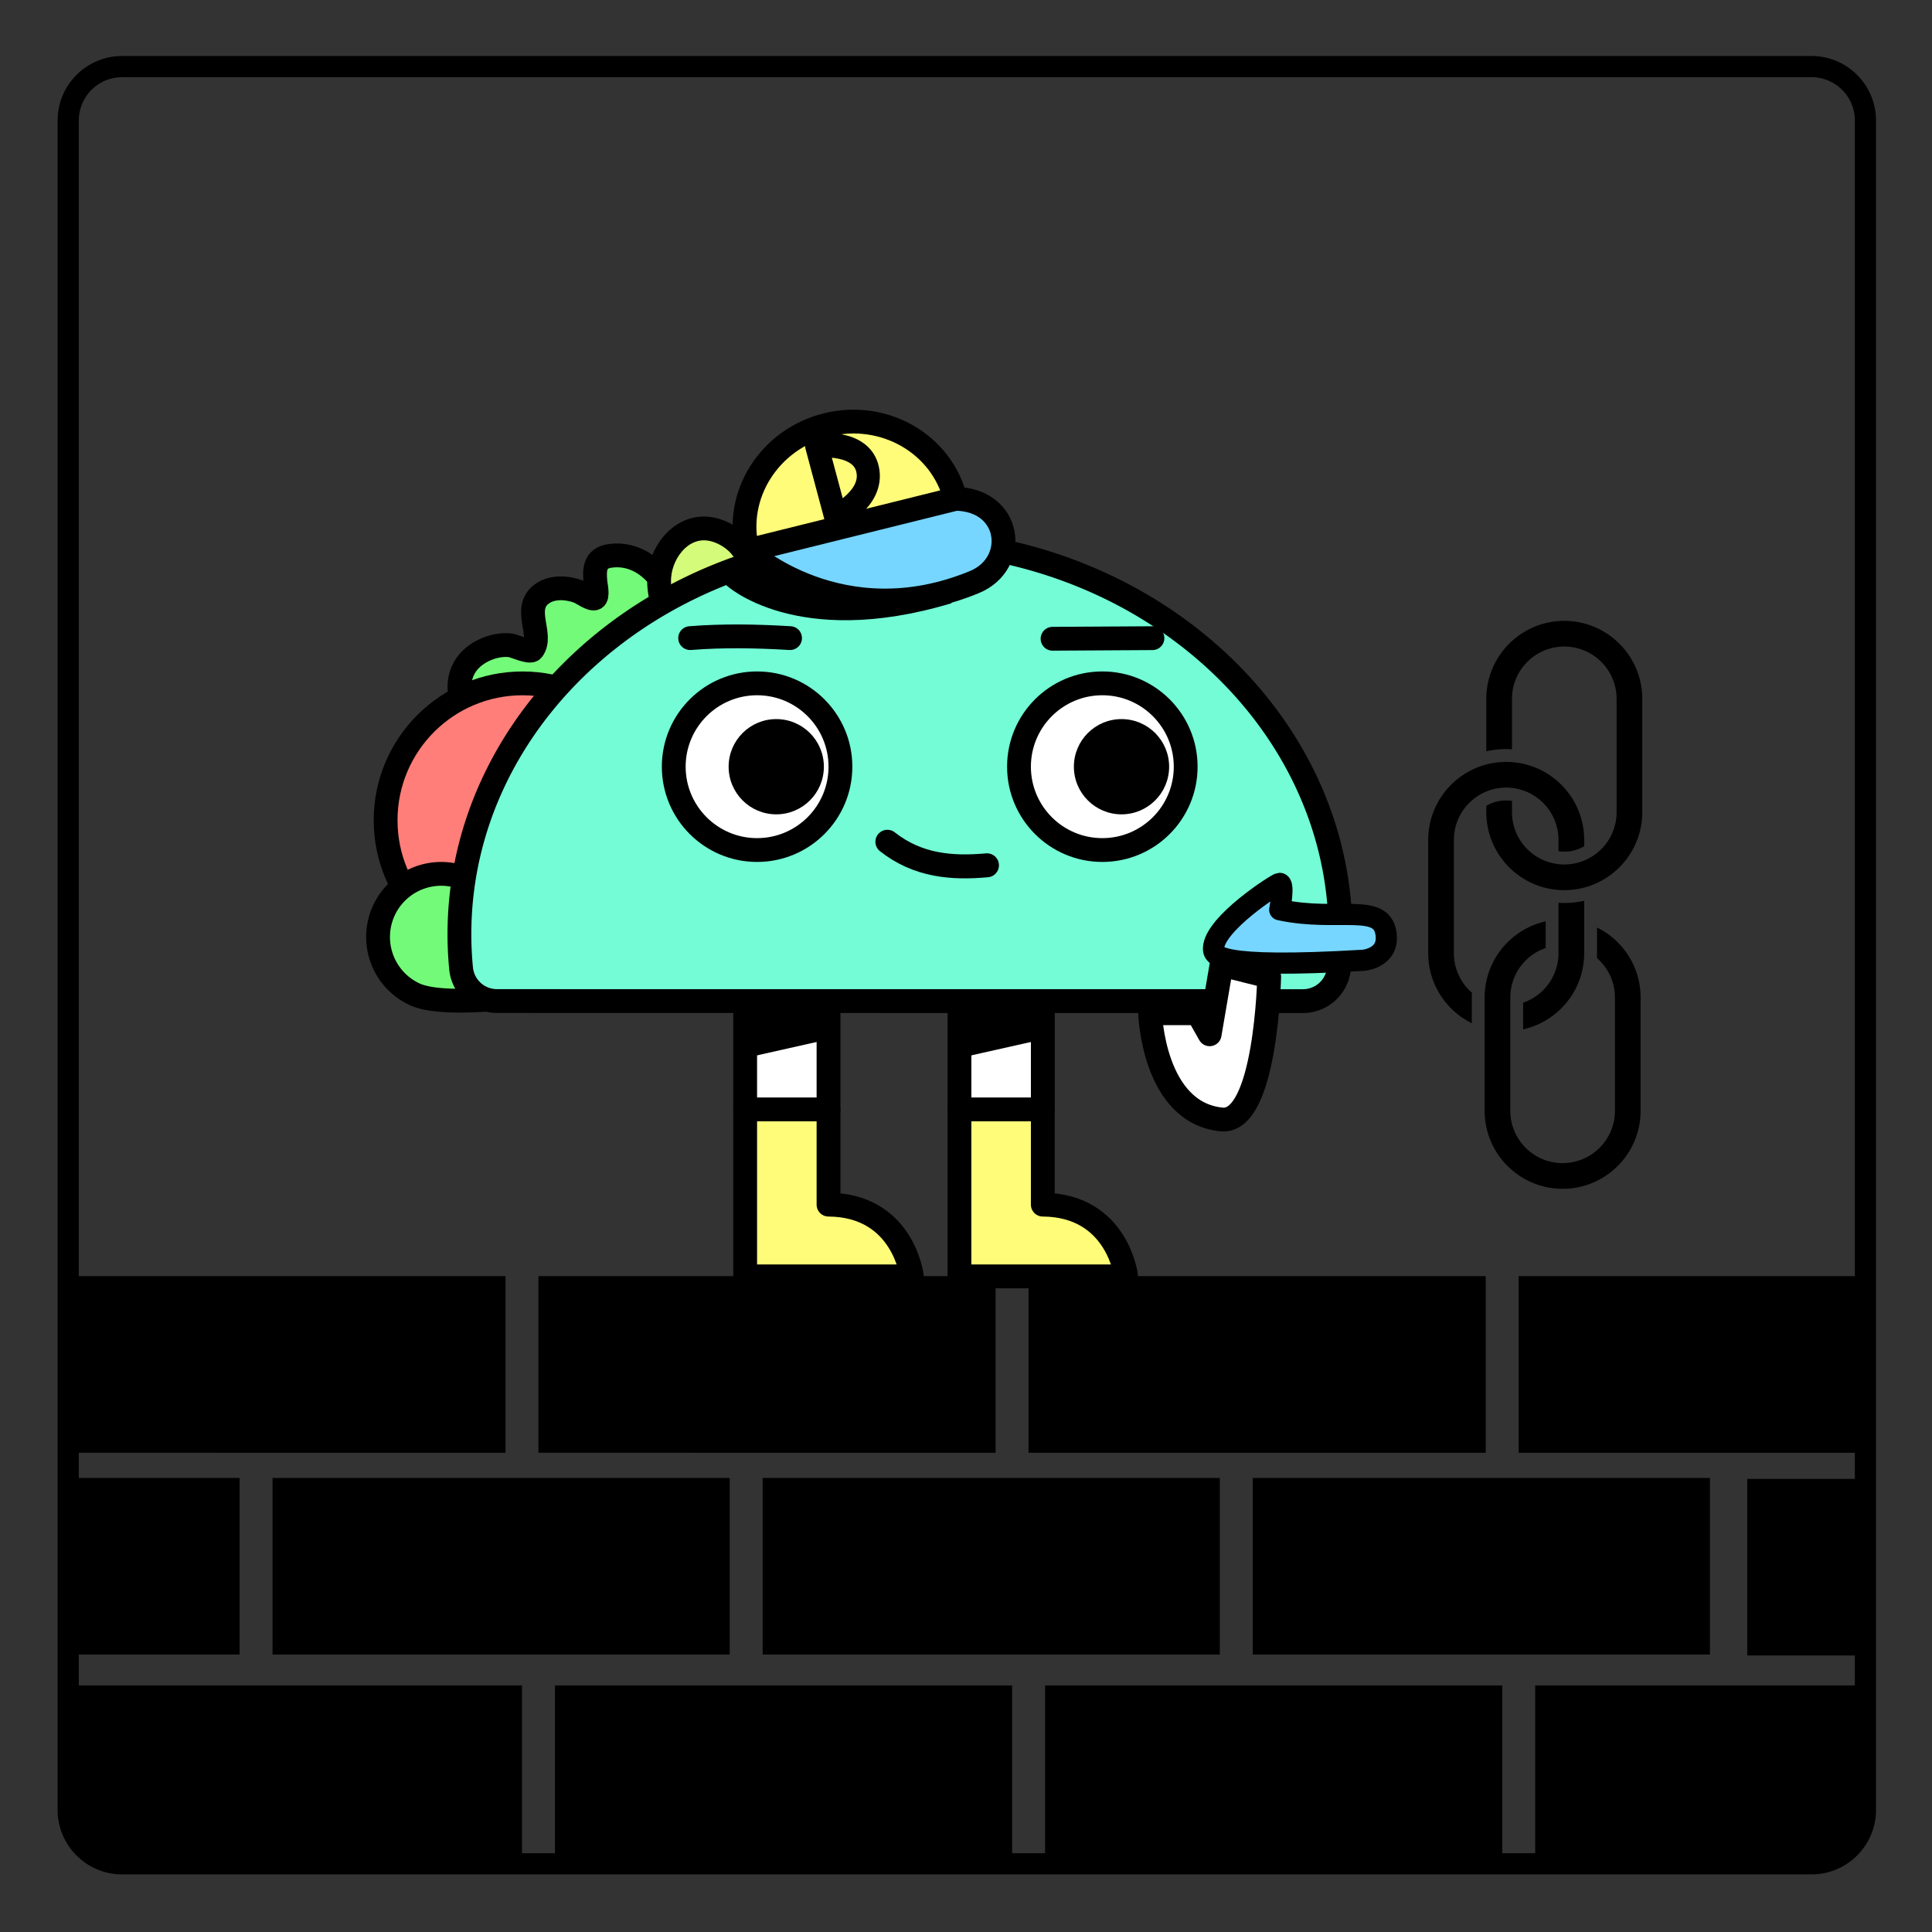
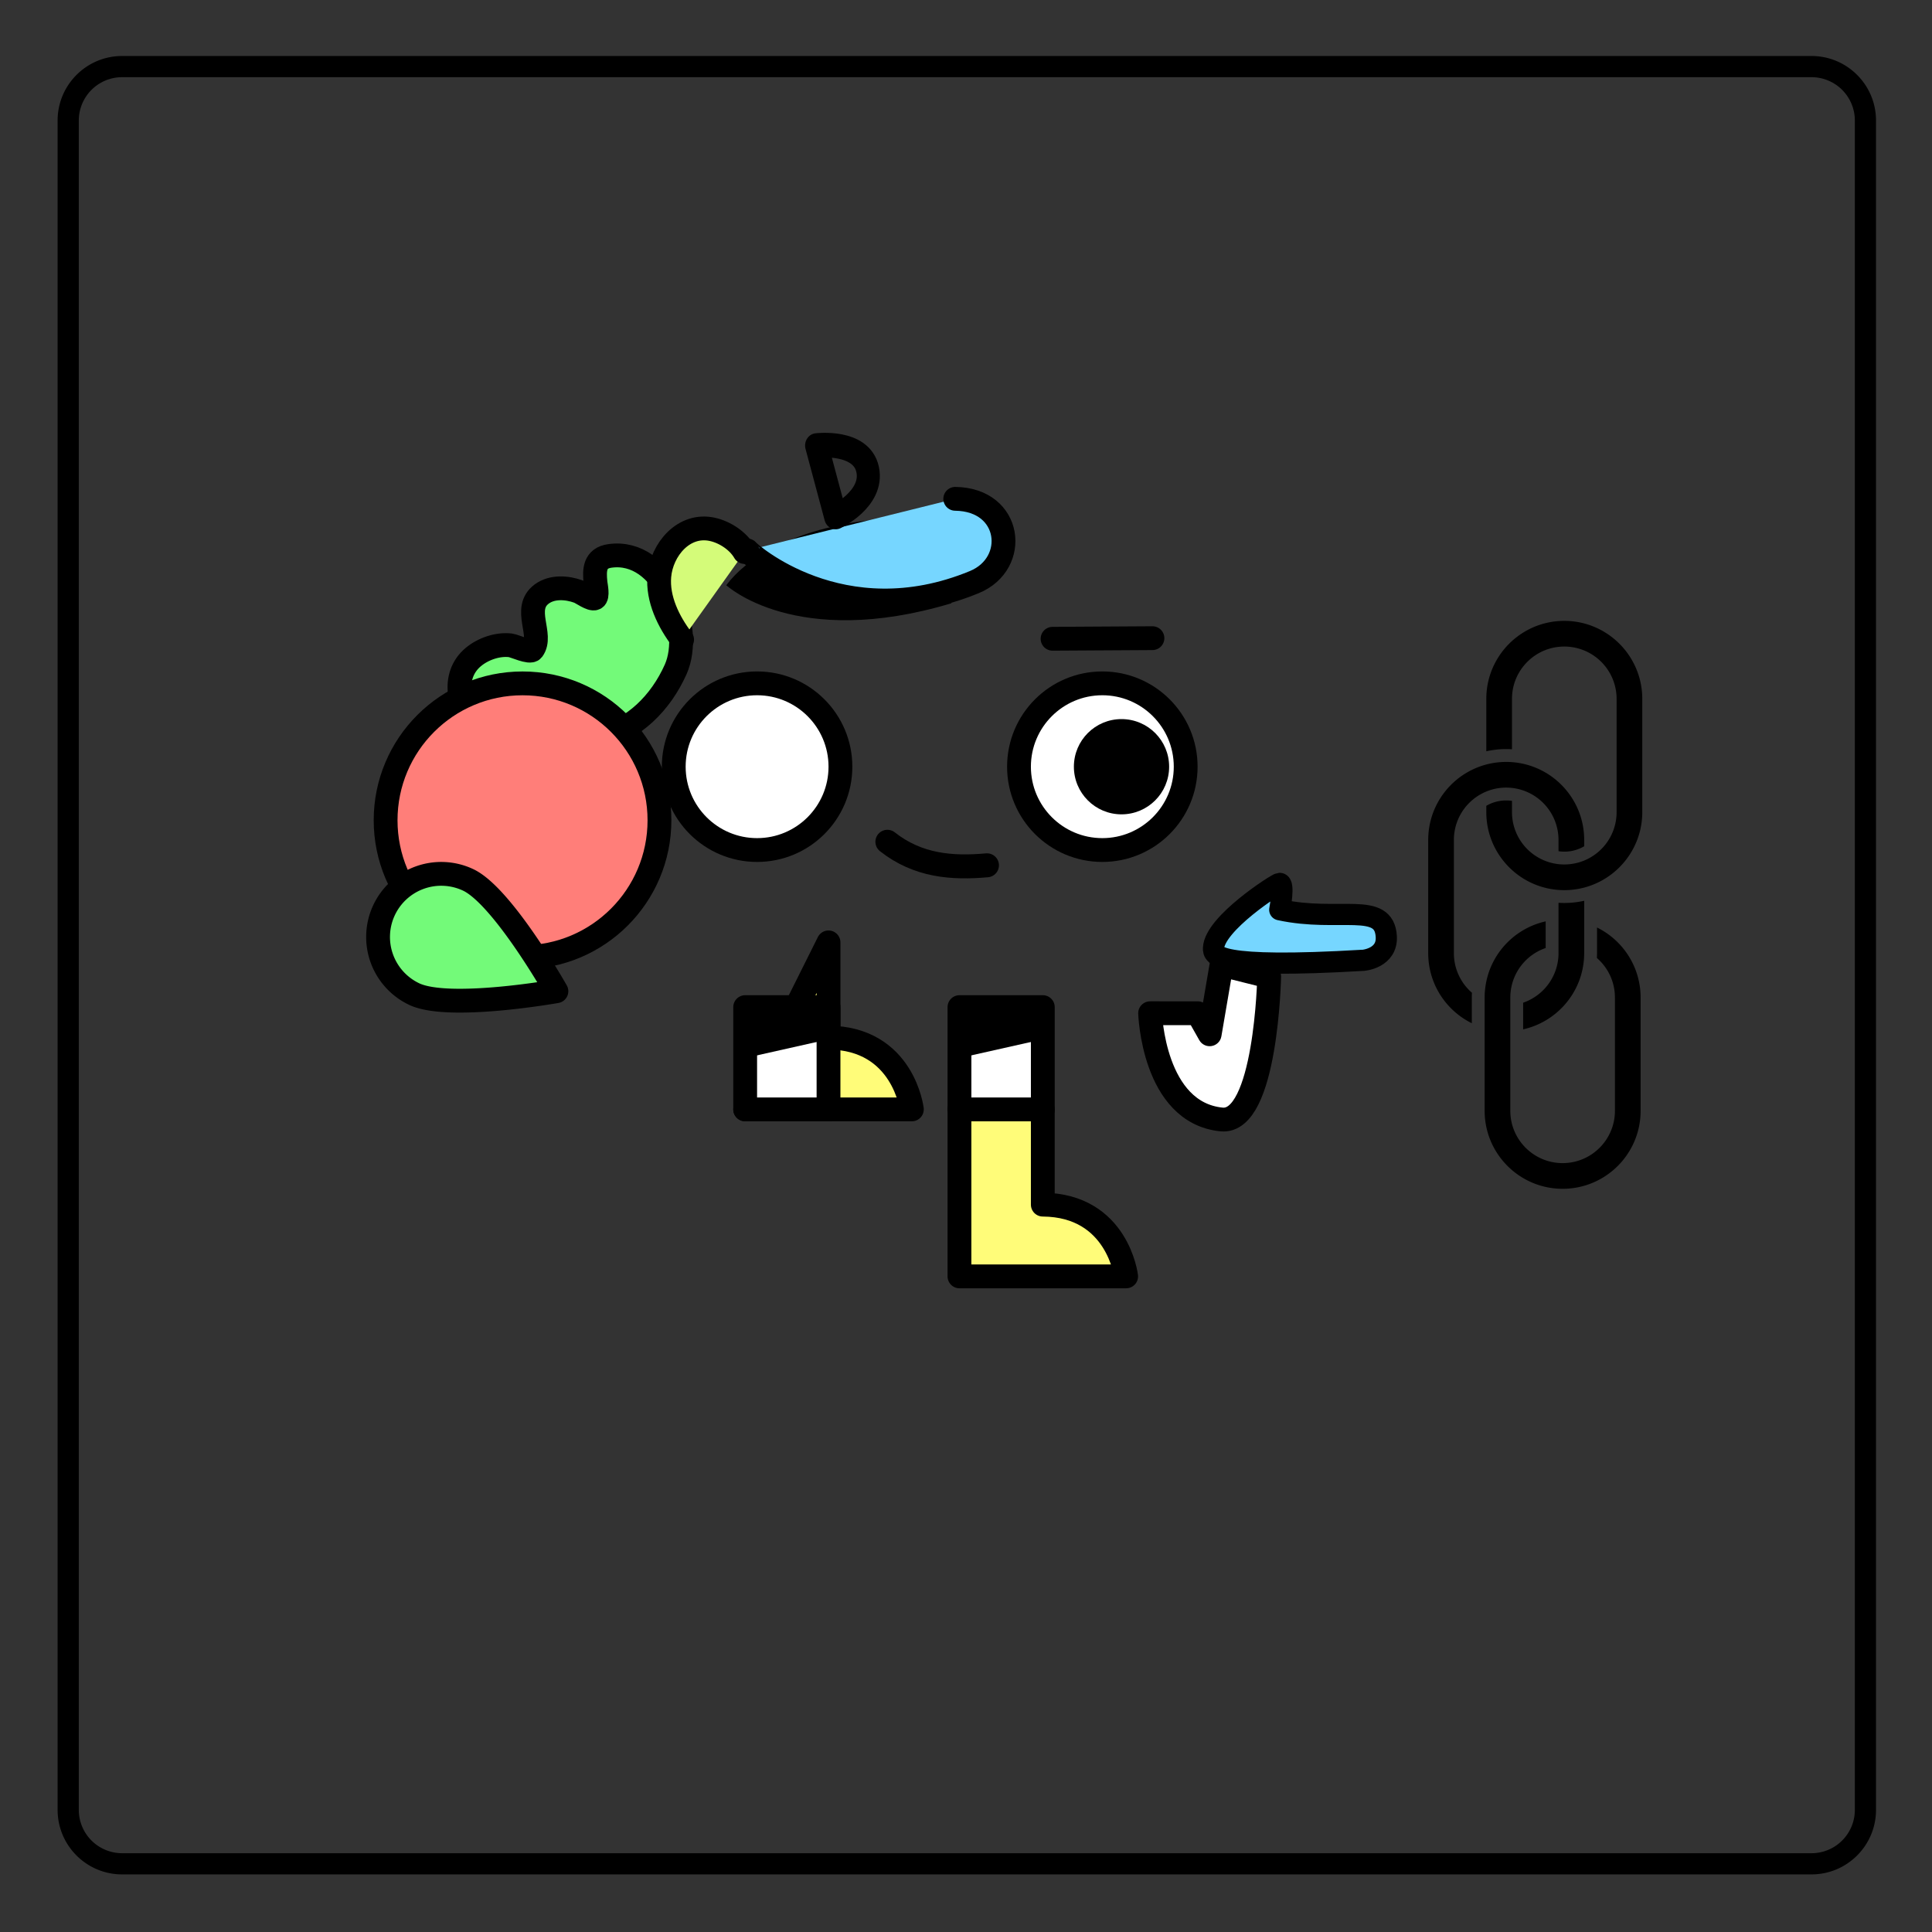
<svg xmlns="http://www.w3.org/2000/svg" xml:space="preserve" style="fill-rule:evenodd;clip-rule:evenodd;stroke-linecap:round;stroke-linejoin:round;stroke-miterlimit:1.5" viewBox="0 0 301 301">
  <rect x="0" y="0" width="301" height="301" fill="#333333" stroke="none" />
  <path d="M-64 7h218v236H-64z" style="fill:none" transform="matrix(1.376 0 0 1.271 88.7 -8.524)" />
  <path d="M292.276 18.775c0-5.547-4.501-10.05-10.045-10.05H19.026c-5.546 0-10.05 4.503-10.05 10.05v263.2c0 5.547 4.504 10.05 10.05 10.05h263.205c5.544 0 10.045-4.503 10.045-10.05zm-3.297 0v263.2a6.75 6.75 0 0 1-6.748 6.75H19.026a6.753 6.753 0 0 1-6.75-6.75v-263.2a6.753 6.753 0 0 1 6.75-6.75h263.205a6.75 6.75 0 0 1 6.748 6.75" />
  <path d="M229.562 119.827a12.312 12.312 0 0 1 2-.721 12.2 12.2 0 0 1 6-.05c5.31 1.302 9.25 6.095 9.25 11.8v.988a6.1 6.1 0 0 1-4 .772v-1.76a8.155 8.155 0 0 0-7.25-8.1q-.45-.049-.9-.05a8.1 8.1 0 0 0-4.1 1.107c-.35.204-.69.435-1 .688a8.13 8.13 0 0 0-3.05 6.356v17.65a8.14 8.14 0 0 0 2.81 6.157c-.01.247-.02.496-.02.746v4.004c-4.02-1.981-6.79-6.123-6.79-10.907v-17.65c0-4.885 2.89-9.101 7.05-11.03m19.25 17.735a12.312 12.312 0 0 1-2 .721 12.2 12.2 0 0 1-6 .05c-5.31-1.302-9.25-6.095-9.25-11.801v-.987a6.1 6.1 0 0 1 3.1-.838c.3 0 .61.022.9.065v1.76a8.155 8.155 0 0 0 7.25 8.1 8.2 8.2 0 0 0 4-.561c.34-.142.68-.308 1-.495a8.6 8.6 0 0 0 1-.688 8.13 8.13 0 0 0 3.05-6.356V108.88a8.15 8.15 0 0 0-8.15-8.15c-4.5 0-8.15 3.652-8.15 8.15v7.854a14.2 14.2 0 0 0-4 .313v-8.167c0-6.705 5.44-12.15 12.15-12.15 6.7 0 12.15 5.445 12.15 12.15v17.65c0 4.886-2.89 9.102-7.05 11.03m-2 10.945c0 .196-.01.39-.02.583-.01.369-.05.734-.1 1.095-.69 5.038-4.49 9.094-9.39 10.184v-4.15c2.96-1.017 5.16-3.696 5.47-6.921.03-.26.04-.524.04-.791v-7.853a14.2 14.2 0 0 0 4-.313zm-15.51 6.903c0-.195.01-.39.01-.582.02-.37.06-.735.11-1.095.69-5.04 4.48-9.094 9.39-10.184v4.15a8.15 8.15 0 0 0-5.47 6.92c-.03.26-.04.525-.04.79v17.652c0 4.498 3.65 8.15 8.15 8.15s8.15-3.652 8.15-8.15V155.41a8.14 8.14 0 0 0-2.81-6.156c.01-.248.02-.496.02-.747v-4.003c4.02 1.98 6.79 6.123 6.79 10.906v17.65c0 6.707-5.44 12.15-12.15 12.15-6.7 0-12.15-5.443-12.15-12.15z" />
  <path d="M48.593 97.754c-3.283 0-6.96-.722-9.457-2.991-2.901-2.636-4.043-7.612-.717-10.404 1.441-1.21 3.62-1.967 5.499-1.727.573.072 2.851 1.164 3.239.644 1.63-2.184-1.584-6.037 1.344-8.2 1.522-1.125 3.704-.976 5.392-.359.502.184 1.892 1.228 2.418.992.504-.226.144-1.882.102-2.269-.21-1.93-.141-3.647 2.104-3.966 7.966-1.13 12.399 10.621 9.685 16.694-2.205 4.933-6.127 8.847-11.42 10.211-2.297.591-4.753.446-7.079.997" style="fill:#73fa79;stroke:#000;stroke-width:3.5px" transform="translate(33.041 13.038)scale(1.059)" />
  <circle cx="28.5" cy="116.5" r="11.5" style="fill:#ff7e79;stroke:#000;stroke-width:2px" transform="translate(28.542 -88.308)scale(1.855)" />
  <path d="M37.305 442S32 449.486 32 452.695A5.307 5.307 0 0 0 37.305 458a5.307 5.307 0 0 0 5.305-5.305c0-3.209-5.305-10.695-5.305-10.695" style="fill:#73fa79;stroke:#000;stroke-width:2px" transform="matrix(-.79 1.678 -1.678 -.79 857.833 441.013)" />
  <path d="M48.593 97.754c-3.283 0-6.96-.722-9.457-2.991-2.901-2.636-4.043-7.612-.717-10.404 1.441-1.21 3.62-1.967 5.499-1.727" style="fill:#d4fb79;stroke:#000;stroke-width:3.5px" transform="matrix(.642 .842 -.842 .642 157.384 -4.026)" />
-   <path d="M136.85 143.689a3.03 3.03 0 0 0 3.015-2.733q.133-1.44.135-2.886c0-18.252-16.579-33.07-37-33.07s-37 14.818-37 33.07q0 1.447.141 2.886a3.023 3.023 0 0 0 3.009 2.727c11.352.006 56.348.006 67.7.006" style="fill:#73fcd6;stroke:#000;stroke-width:2px" transform="translate(-50.853 -110.572)scale(1.855)" />
  <path d="M113.15 91.174s10.81 10.116 35.096 2.806l-12.76-12.911s-15.667 1.291-22.335 10.105" />
  <path d="M94 102c0 .131 5.924 8.962 17.882 7.174 4.015-.601 4.726-5.967.118-7.174" style="fill:#76d6ff;stroke:#000;stroke-width:2px" transform="matrix(1.8 -.447 .447 1.8 -98.37 -55.821)" />
-   <path d="M37 143.639c0-4.771-4.029-8.639-9-8.639s-9 3.868-9 8.639z" style="fill:#fffc79;stroke:#000;stroke-width:2px" transform="matrix(1.8 -.447 .447 1.8 18.042 -164.287)" />
-   <path d="M79 162v14.026h14s-.699-5.98-7-6.026v-8z" style="fill:#fffc79;stroke:#000;stroke-width:2px" transform="translate(-30.45 -127.672)scale(1.855)" />
+   <path d="M79 162h14s-.699-5.98-7-6.026v-8z" style="fill:#fffc79;stroke:#000;stroke-width:2px" transform="translate(-30.45 -127.672)scale(1.855)" />
  <path d="M79 162v14.026h14s-.699-5.98-7-6.026v-8z" style="fill:#fffc79;stroke:#000;stroke-width:2px" transform="translate(2.936 -127.672)scale(1.855)" />
  <path d="M85 143.689h7v8.588h-7z" style="fill:#fff;stroke:#000;stroke-width:2px" transform="translate(-41.58 -109.638)scale(1.855)" />
  <path d="M85 143.689h7v8.588h-7z" style="fill:#fff;stroke:#000;stroke-width:2px" transform="translate(-8.193 -109.638)scale(1.855)" />
  <path d="M116.079 157.927h12.984v3.997l-12.984 2.916zM149.465 157.927h12.984v3.997l-12.984 2.916z" />
  <circle cx="92" cy="128" r="7" style="fill:#fff;stroke:#000;stroke-width:2px" transform="translate(-52.708 -117.992)scale(1.855)" />
  <circle cx="92" cy="128" r="7" style="fill:#fff;stroke:#000;stroke-width:2px" transform="translate(1.081 -117.992)scale(1.855)" />
-   <circle cx="28" cy="109" r="4" transform="translate(68.998 -82.743)scale(1.855)" />
  <circle cx="28" cy="109" r="4" transform="translate(122.788 -82.743)scale(1.855)" />
  <path d="M1420 1620c8.05 2.49 15.15.37 22-3" style="fill:none;stroke:#000;stroke-width:5.2px" transform="matrix(.67 .258 -.258 .67 -395.188 -1320.614)" />
-   <path d="M42.61 402.335c2.797-.221 5.593-.167 8.39 0" style="fill:none;stroke:#000;stroke-width:2px" transform="translate(28.484 -646.916)scale(1.855)" />
  <path d="M42.61 402.335H51" style="fill:none;stroke:#000;stroke-width:2px" transform="matrix(1.855 -.011 .011 1.855 80.517 -646.346)" />
  <path d="m53 398 2 7s3.993-1.769 3.334-4.655S53 398 53 398" style="fill:none;stroke:#000;stroke-width:2.41px" transform="matrix(1.49 0 0 1.59 48.256 -563.407)" />
  <path d="M130 298.076s-.253 8.351-6 8.924c-3.752.374-4-12-4-12l4-1 1 5.845 1-1.769z" style="fill:#fff;stroke:#000;stroke-width:2px" transform="matrix(-1.855 0 0 1.855 420.335 -395.074)" />
  <path d="M1584.77 192.493c-23.11 1.374-23.38-.782-23.34-1.885.16-3.856 9.89-10.078 10.29-10.095.78-.035.09 3.785.03 4.108 9.26 2.011 16.3-1.413 16.6 4.193.18 3.337-3.5 3.685-3.58 3.679" style="fill:#76d6ff;stroke:#000;stroke-width:3.3px" transform="matrix(1 0 0 1 -1372.37 -42.884)" />
-   <path d="M81.326 262.585v27.514H16.909a6.79 6.79 0 0 1-4.812-1.993 6.8 6.8 0 0 1-1.995-4.812v-20.71zM10.586 230.264h26.742v27.514H10.586zM10.585 198.818h68.168v27.514H10.585zM86.462 262.585h71.228v27.514H86.462zM42.458 230.264h71.228v27.514H42.458zM83.886 198.818h71.228v27.514H83.886zM162.82 262.585h71.228v27.514H162.82zM118.818 230.264h71.228v27.514h-71.228zM160.244 198.818h71.228v27.514h-71.228zM290.504 262.585v20.8a6.711 6.711 0 0 1-6.71 6.713h-44.615v-27.513zM195.176 230.264h71.228v27.514h-71.228zM236.603 198.818h53.906v27.514h-53.906zM272.218 230.407h18.291v27.514h-18.291z" />
</svg>